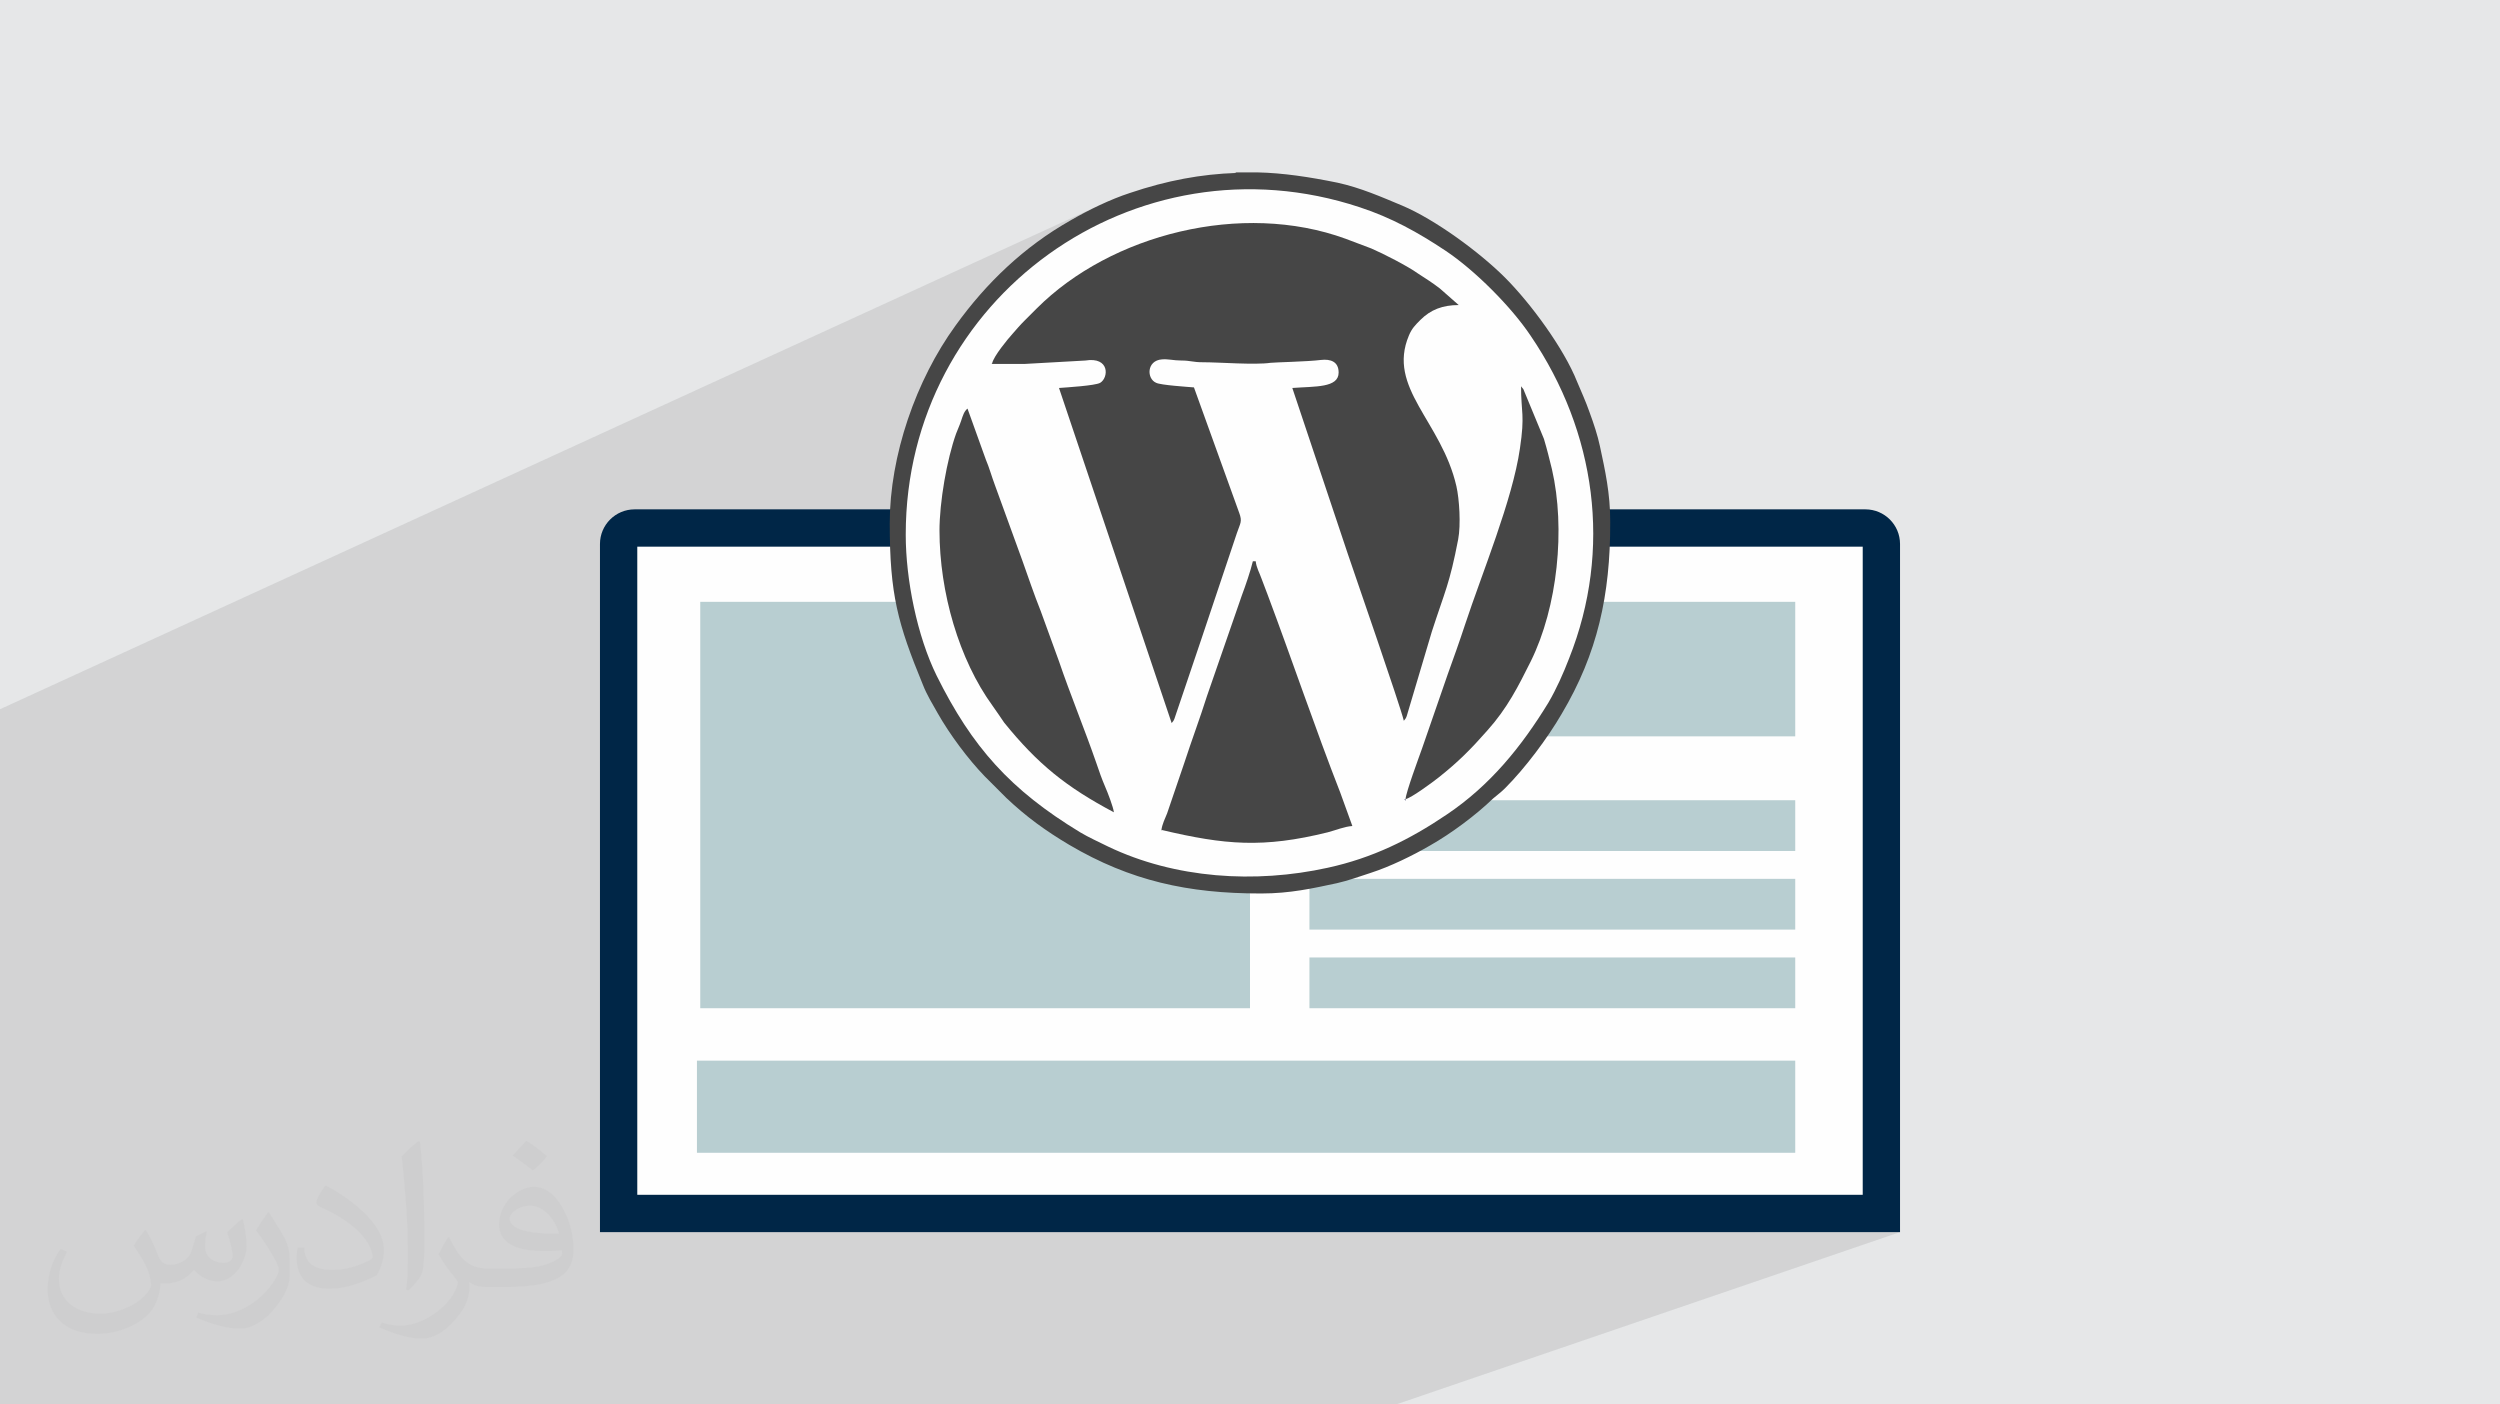
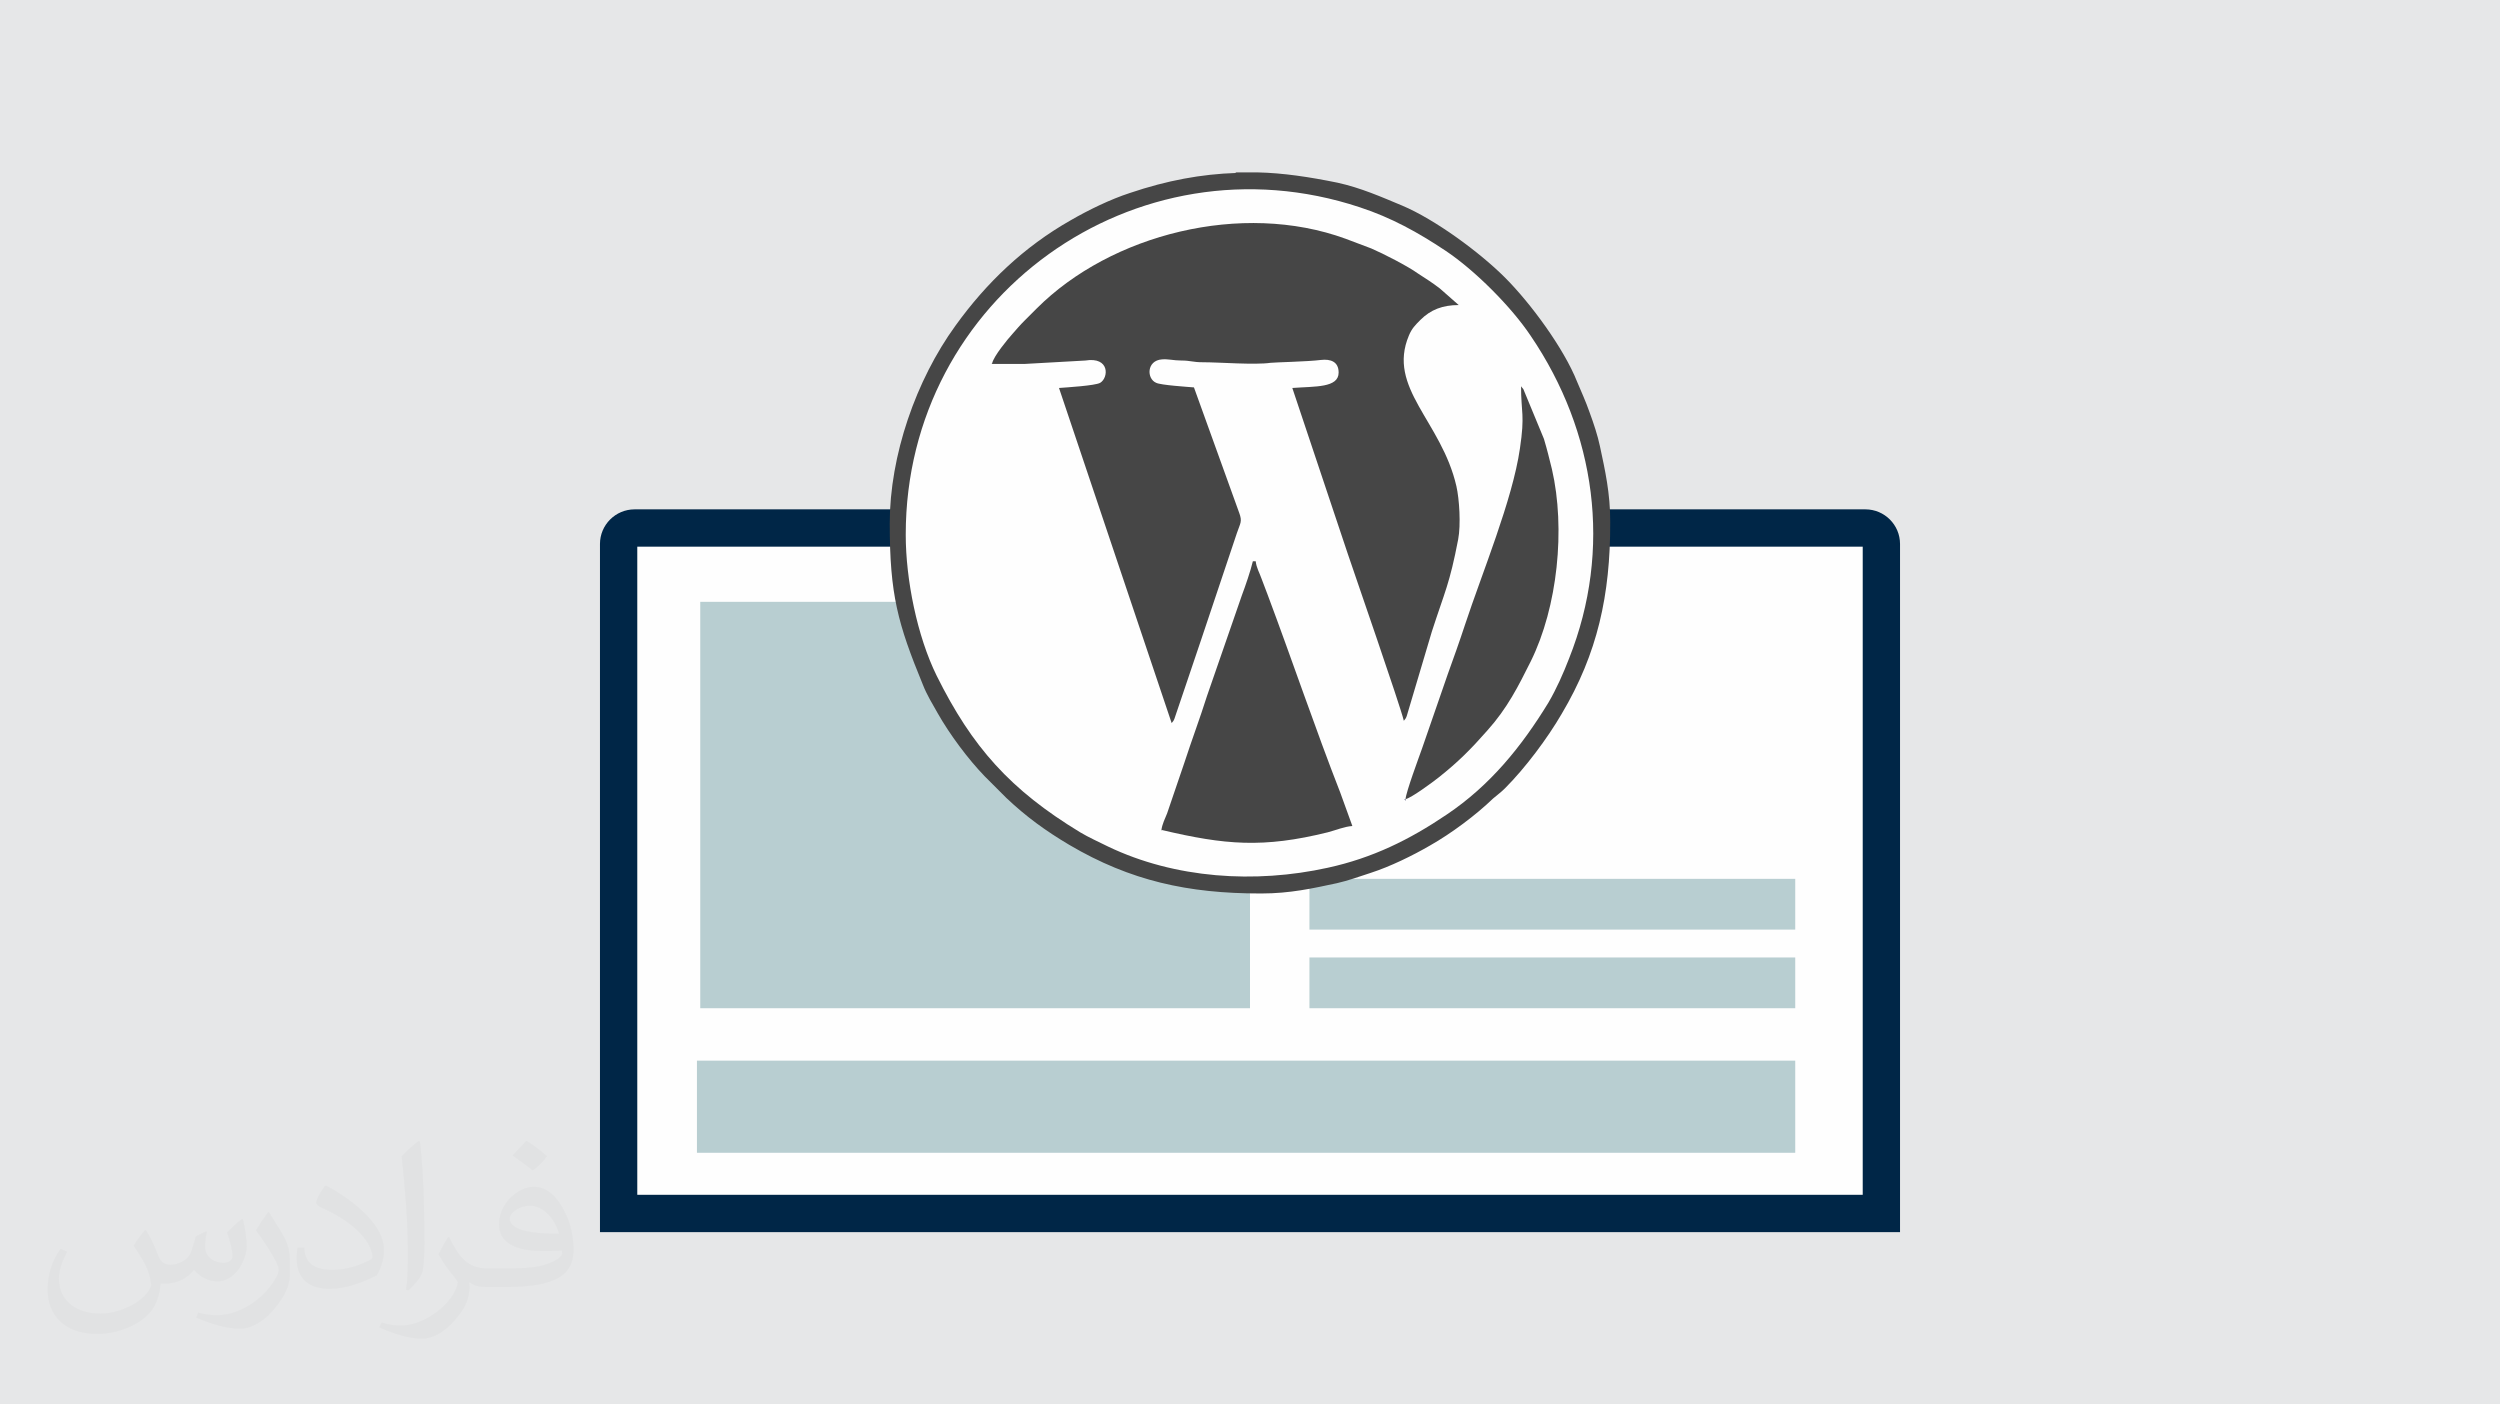
<svg xmlns="http://www.w3.org/2000/svg" xml:space="preserve" width="94.192mm" height="52.917mm" version="1.1" style="shape-rendering:geometricPrecision; text-rendering:geometricPrecision; image-rendering:optimizeQuality; fill-rule:evenodd; clip-rule:evenodd" viewBox="0 0 9404.92 5283.66">
  <defs>
    <style type="text/css">
   
    .fil9 {fill:#2D315D}
    .fil8 {fill:#464646}
    .fil0 {fill:#E6E7E8}
    .fil7 {fill:#FEFEFE}
    .fil5 {fill:#FEFEFE;fill-rule:nonzero}
    .fil3 {fill:#F7BBAD;fill-rule:nonzero}
    .fil6 {fill:#B8CED1;fill-rule:nonzero}
    .fil4 {fill:#002647;fill-rule:nonzero}
    .fil2 {fill:#373435;fill-opacity:0.031}
    .fil1 {fill:#2B2A29;fill-opacity:0.102}
   
  </style>
  </defs>
  <g id="Layer_x0020_1">
    <polygon class="fil0" points="-0,0 9404.92,0 9404.92,5283.66 -0,5283.66 " />
-     <polygon class="fil1" points="4728.52,5283.66 4367.71,5283.66 4243.58,5283.66 4204.5,5283.66 4060.92,5283.66 4008.56,5283.66 3998.44,5283.66 2656.4,5283.66 1931.35,5283.66 1231.8,5283.66 996.56,5283.66 793.54,5283.66 566.58,5283.66 544.74,5283.66 301.19,5283.66 254.62,5283.66 178.41,5283.66 20.87,5283.66 17.74,5283.66 -0,5283.66 -0,5281.13 -0,5252.07 -0,5231.55 -0,5231.02 -0,5218.01 -0,5217.27 -0,5215.78 -0,5138.29 -0,5111.45 -0,5097.56 -0,5092.27 -0,5091.9 -0,5090.4 -0,5063.43 -0,5028.64 -0,4985.64 -0,4972.69 -0,4969.3 -0,4873.11 -0,4871.96 -0,4862.86 -0,4855.25 -0,4848.83 -0,4830.98 -0,4819.65 -0,4803.16 -0,4796.4 -0,4768.53 -0,4756.63 -0,4746.81 -0,4649.78 -0,4574.2 -0,4553.75 -0,4549.49 -0,4524.71 -0,4513.24 -0,4444.6 -0,4405.5 -0,4308.83 -0,4306.92 -0,4283.1 -0,4228.13 -0,4204.56 -0,4163.92 -0,4161.72 -0,4157.51 -0,4129.79 -0,4098.5 -0,4094.81 -0,4094.48 -0,4041.72 -0,4030.18 -0,3978.04 -0,3959.78 -0,3912.32 -0,3903.93 -0,3891.41 -0,3761.38 -0,3612.52 -0,3572.12 -0,3565.8 -0,3537.25 -0,3536.52 -0,3534.54 -0,3531.26 -0,3518.34 -0,3499.61 -0,3497.65 -0,3497.64 -0,3462.57 -0,3455.63 -0,3435.92 -0,3426.46 -0,3419.39 -0,3375.23 -0,3360.68 -0,3355.19 -0,3280.98 -0,3271.54 -0,3227.02 -0,3223.64 -0,3158.36 -0,3153.5 -0,3126.55 -0,3057.87 -0,2978.44 -0,2858.11 -0,2855.09 -0,2770.11 -0,2766.44 -0,2731.3 -0,2682.08 -0,2674.53 -0,2668.08 4150.9,765.29 4136.45,771.95 4122.07,778.79 4107.81,785.78 4093.71,792.88 4079.8,800.08 4066.14,807.35 4052.75,814.64 4039.69,821.95 4026.99,829.22 4010.75,838.61 3994.69,848.21 3978.83,858.01 3969.83,863.76 4134.67,788.26 4077.35,817.62 4021.67,849.63 3967.72,884.21 3915.6,921.28 3865.38,960.75 3852.92,971.54 4136.49,842.03 4070.53,876.45 4006.7,914.55 3945.2,956.17 3906.09,986.02 4646.53,648.52 4650.85,650.65 3892.96,996.04 3886.16,1001.22 3829.75,1049.6 3776.13,1101.16 3725.48,1155.82 3708.08,1176.92 4214.99,947.09 4251.12,931.53 4287.86,917.1 4325.15,903.83 4362.93,891.73 4401.16,880.83 4439.76,871.13 4478.69,862.68 4517.88,855.48 4557.27,849.56 4596.81,844.93 4636.44,841.63 4676.1,839.66 4715.74,839.04 4755.29,839.81 4794.71,841.98 4833.92,845.56 4872.87,850.58 4911.5,857.07 4949.78,865.04 4987.61,874.51 5024.95,885.5 5061.75,898.03 5158.55,934.59 5167.55,938.53 5177.51,943.06 5188.29,948.11 5199.73,953.61 5211.68,959.49 5224,965.67 5236.55,972.09 5249.17,978.69 5261.71,985.38 5274.03,992.11 5285.98,998.8 5297.4,1005.38 5308.16,1011.79 5318.1,1017.95 5327.08,1023.79 5334.94,1029.25 5345.96,1036.33 5356.48,1043.14 5366.67,1049.79 5376.62,1056.42 5386.48,1063.14 5396.35,1070.1 5406.39,1077.4 5416.69,1085.19 5487.67,1147.58 5331.79,1215.46 5330.16,1217.15 5324.25,1223.62 5318.8,1230.16 5313.75,1237.01 5309.05,1244.38 5304.66,1252.5 5300.52,1261.62 5293.49,1279.96 5288.08,1297.92 5284.22,1315.51 5281.81,1332.78 5280.79,1349.78 5281.05,1366.5 5282.54,1383.03 5285.16,1399.36 5288.84,1415.56 5293.5,1431.64 5299.04,1447.65 5305.4,1463.62 5312.5,1479.59 5320.24,1495.59 5328.55,1511.66 5337.36,1527.83 5346.58,1544.14 5356.12,1560.63 5365.92,1577.32 5375.88,1594.26 5378.88,1599.39 5722.15,1453.12 5722.96,1454.03 5723.78,1455.11 5724.67,1456.34 5725.64,1457.69 5726.7,1459.15 5727.89,1460.69 5729.23,1462.27 5730.74,1463.87 5808.2,1651.04 5810.54,1658.94 5812.75,1666.53 5814.84,1673.86 5816.82,1680.96 5818.72,1687.88 5820.55,1694.67 5822.33,1701.38 5824.05,1708.04 5825.75,1714.71 5827.45,1721.41 5829.16,1728.21 5830.87,1735.13 5832.63,1742.24 5834.45,1749.56 5836.33,1757.15 5838.3,1765.05 5842.9,1786.23 5847.03,1807.79 5850.67,1829.72 5853.86,1851.97 5856.55,1874.51 5858.79,1897.33 5860.57,1920.38 5861.87,1943.65 5862.7,1967.09 5863.08,1990.69 5863,2014.39 5862.47,2038.19 5861.71,2056.56 7007.49,2056.56 7007.49,4494.78 6601.98,4635.15 7147.86,4635.15 6632.46,4811.4 6984.32,5283.66 6632.46,4811.4 5251.42,5283.66 " />
    <path class="fil2" d="M548.54 4627.69c17.95,27.21 29.6,53.36 40.96,82.43 8.45,16.91 12.93,48.09 52.57,48.09 11.61,0 28.28,-3.42 43.06,-11.61 16.63,-8.73 29.32,-21.94 35.94,-42l15.85 -53.36 38.57 -19.02 2.64 2.64c-5.27,20.09 -6.59,39.36 -6.59,54.43 0,44.63 38.57,61.56 69.22,61.56 17.95,0 34.09,-8.73 34.09,-25.11 0,-21.13 -8.98,-57.06 -20.62,-89.29 17.95,-17.95 35.94,-35.94 56.53,-50.47l3.17 1.6c8.98,38.04 14,75.56 14,100.66 0,24.57 -10.83,51.79 -19.81,69.49 -18.49,34.87 -51.25,62.62 -90.87,62.62 -30.1,0 -63.65,-15.07 -86.66,-43.06l-1.32 0c-21.66,26.96 -55.22,51.25 -108.86,51.25l-16.63 0c-2.64,35.41 -10.29,60.49 -21.94,82.95 -31.95,62.34 -126.81,106.47 -216.1,106.47 -124.17,0 -186.51,-71.59 -186.51,-166.96 0,-58.91 19.27,-113.6 48.88,-152.42l24.29 10.04c-18.49,35.41 -30.91,68.68 -30.91,101.45 0,89.29 72.66,131.83 156.4,131.83 77.68,0 173.83,-49.41 191.28,-106.72 -6.59,-62.62 -30.1,-91.93 -66.04,-148.99 10.83,-19.02 24.83,-38.04 42.28,-58.38l3.17 0 0 0 0 0 -0.02 -0.09zm1432.13 -336.04c26.15,16.39 51.79,35.66 76.87,57.85 -14,19.81 -31.45,37.79 -53.11,53.64 -25.11,-20.34 -50.19,-37.79 -75.84,-56.27 17.42,-19.55 34.62,-38.29 52.04,-55.22l0 0 0 0 0 0 0 0 0 0 0.03 0zm13.47 244.11c-42.28,0 -76.87,27.75 -76.87,48.34 0,44.13 84.53,57.85 185.72,57.31 -12.68,-51.79 -57.06,-105.68 -108.86,-105.68l0.01 0.03zm-94.86 236.19c54.96,0 103.04,-1.6 139.74,-10.83 40.96,-10.29 75.56,-30.91 75.56,-45.17 0,-3.7 0,-8.19 -1.32,-11.89 -22.98,2.11 -49.41,2.11 -72.38,2.11 -74.49,0 -131.55,-16.91 -154.02,-58.66 -5.55,-11.61 -9.51,-24.57 -9.51,-39.36 0,-40.43 17.42,-79.79 48.09,-107 25.61,-22.45 53.89,-36.44 82.67,-36.44 52.04,0 93.51,41.75 122.57,107.54 15.85,35.94 26.68,77.4 26.68,129.72 0,34.87 -9.51,64.19 -31.17,85.85 -40.43,39.11 -114.92,53.89 -229.04,53.89l-51.79 0 0 0 -13.47 0c-28.28,0 -48.62,-5.02 -64.72,-17.42l-2.64 0c0.79,6.59 1.32,12.93 1.32,19.02 0,25.61 -8.45,58.38 -25.61,84.53 -50.72,75.3 -105.68,108.04 -153.24,108.04 -48.09,0 -107,-18.49 -160.11,-42.54l9.51 -18.49c17.17,7.13 40.96,11.89 73.7,11.89 85.85,0 198.66,-82.43 212.66,-163 -3.17,-6.59 -8.98,-15.32 -17.17,-24.57 -25.11,-29.85 -40.96,-54.68 -55.75,-80.83 12.68,-25.11 24.29,-45.17 35.13,-63.4l4.49 -0.53c36.72,74.77 69.99,117.55 144.23,117.55l11.61 0 0 0 53.89 0 0 0 0 0 0 0 0 0 0 0 0.09 0.01zm-371.98 79c6.34,-34.34 6.87,-72.91 6.87,-108.86l0 -53.36c0,-99.6 -12.68,-244.36 -22.98,-338.68 17.95,-19.27 43.06,-42 62.87,-57.31l5.81 1.6c13.47,118.62 16.63,256 16.63,383.06 0,33.3 -1.32,65.79 -4.49,89.55 -1.85,30.1 -19.27,52.83 -56.53,87.7l-8.19 -3.7zm-382.8 -157.19c1.85,46.77 24.83,83.49 105.15,83.49 49.93,0 92.19,-12.93 138.96,-35.13 8.45,-3.7 12.93,-8.73 12.93,-12.93 0,-29.32 -22.45,-68.15 -60.23,-103.55 -36.72,-33.3 -85.34,-62.62 -130.76,-82.18 -15.6,-6.59 -20.62,-13.47 -20.62,-20.09 0,-13.47 17.95,-41.75 32.77,-62.09l5.02 -0.53c52.04,27.21 110.17,67.64 153.24,112.53 39.11,41.47 63.4,83.49 63.4,129.19 0,33.81 -10.29,65.51 -26.96,95.11 -57.06,28.79 -117.83,50.72 -178.06,50.72 -73.17,0 -123.1,-34.34 -123.1,-114.92 0,-8.73 0,-22.19 3.17,-39.64l25.11 0 0 0 0 0 0 0 0 0 0 0 -0.02 0zm-132.37 -132.9l45.45 73.45c16.63,27.21 32.23,56.81 32.23,103.55l0 59.7c0,48.34 -30.91,100.13 -80.83,151.38 -39.11,34.62 -73.7,49.41 -105.68,49.41 -47.55,0 -101.98,-14.79 -164.85,-41.75l7.13 -18.49c19.81,5.27 42.79,9.77 71.06,9.77 90.36,-0.53 182.8,-66.57 225.08,-147.15 5.02,-9.26 6.87,-17.95 6.87,-24.04 0,-9.26 -5.02,-19.55 -8.98,-28.79 -22.98,-43.31 -48.62,-82.95 -76.87,-119.68 14.79,-23.25 29.6,-45.7 45.7,-67.9l3.7 0.53 0 0 0 0 0 0 0 0 0 0 -0.02 0.01z" />
    <g id="_1647158143248">
      <g>
        <path class="fil3" d="M6715.96 4372.47c0,35.87 29.1,64.98 64.98,64.98 35.88,0 64.98,-29.12 64.98,-64.98 0,-35.91 -29.11,-64.98 -64.98,-64.98 -35.89,0 -64.98,29.08 -64.98,64.98z" />
        <path class="fil4" d="M7147.86 4635.15l0 -2588.7c0,-71.84 -58.44,-130.27 -130.25,-130.27l-4630.27 0c-71.82,0 -130.28,58.43 -130.28,130.27l0 2588.7 4890.81 0z" />
        <polygon class="fil5" points="2397.44,4494.78 7007.49,4494.78 7007.49,2056.56 2397.44,2056.56 " />
        <polygon class="fil6" points="6753.61,3990.13 2621.85,3990.13 2621.85,4336.73 6753.61,4336.73 " />
        <polygon class="fil6" points="4702.47,2264.05 2634.32,2264.05 2634.32,3792.89 4702.47,3792.89 " />
        <polygon class="fil6" points="6753.61,3601.93 4926.02,3601.93 4926.02,3792.89 6753.61,3792.89 " />
        <polygon class="fil6" points="6753.61,3306.16 4926.02,3306.16 4926.02,3497.13 6753.61,3497.13 " />
-         <polygon class="fil6" points="6753.61,3010.4 4926.02,3010.4 4926.02,3201.37 6753.61,3201.37 " />
-         <polygon class="fil6" points="6753.61,2264.05 4926.02,2264.05 4926.02,2770.09 6753.61,2770.09 " />
      </g>
      <g>
        <circle class="fil7" cx="4711.06" cy="1986.65" r="1329.49" />
        <path class="fil8" d="M3730.08 1369.21c40.89,0 81.75,0 122.62,0l230.18 -12.91c92.51,-15.06 88.21,64.55 55.95,83.9 -19.35,10.75 -126.93,17.21 -154.9,19.35l423.8 1260.64c6.46,-8.6 6.46,-6.46 10.75,-17.21l47.32 -139.82c19.35,-55.95 34.43,-103.25 53.78,-159.19l133.39 -397.99c12.91,-38.72 21.5,-43.02 8.6,-77.45l-169.95 -471.14c-25.81,-2.14 -124.76,-8.6 -141.98,-17.21 -36.56,-15.06 -36.56,-83.9 21.51,-88.2 23.66,-2.14 43.01,4.29 73.15,4.29 34.43,0 43.02,6.46 79.59,6.46 64.55,0 195.77,10.75 256.01,2.14 19.35,-2.14 137.68,-4.29 189.31,-10.75 36.56,-4.29 66.7,6.46 66.7,47.32 0,58.09 -88.21,51.63 -174.25,58.09l208.66 623.88c23.67,70.98 197.92,572.23 210.84,628.17 6.45,-8.6 6.45,-6.46 10.75,-17.21l94.66 -318.38c49.48,-152.74 66.69,-178.57 98.95,-346.36 10.75,-55.94 4.29,-152.76 -6.46,-200.08 -55.94,-245.26 -262.44,-370.02 -178.56,-567.93 10.75,-25.81 23.66,-38.72 43.02,-58.1 38.71,-38.72 83.9,-55.94 144.13,-55.94l-70.98 -62.4c-27.97,-21.51 -51.64,-36.56 -81.75,-55.94 -38.71,-27.97 -131.22,-75.32 -176.39,-94.67l-96.8 -36.55c-389.37,-141.99 -882.02,-17.21 -1161.68,262.44 -17.21,17.21 -27.95,27.97 -45.16,45.16 -19.35,19.35 -27.97,30.1 -45.16,49.48 -19.35,21.51 -70.98,83.91 -77.44,111.88l-2.14 2.14 -0.08 0.08z" />
        <path class="fil8" d="M3407.38 2010.3c0,-890.62 864.8,-1510.2 1708.1,-1230.54 118.31,38.71 219.43,94.66 322.68,163.49 109.71,73.15 247.4,210.83 320.54,320.53 245.23,361.42 307.63,802.43 144.14,1213.32 -21.51,55.95 -47.32,114.02 -77.45,165.65 -101.09,165.65 -219.42,311.93 -382.91,421.66 -139.82,94.66 -279.66,163.49 -447.47,200.06 -273.23,60.23 -574.4,40.86 -826.09,-79.6 -34.43,-17.21 -73.15,-34.43 -105.41,-53.78 -262.44,-159.19 -406.58,-320.54 -539.97,-589.45 -73.16,-148.44 -116.16,-361.41 -116.16,-529.21l0 -2.14 0 -0.01zm1239.12 -1361.77l83.9 0c96.8,2.15 195.75,17.21 301.17,38.72 88.2,19.35 165.65,53.78 243.09,86.05 122.61,51.63 290.41,174.25 387.23,271.06 96.8,96.79 221.56,266.77 271.06,391.53 17.21,40.86 32.27,73.15 47.32,116.16 15.08,40.86 30.13,86.05 38.72,126.93 19.35,90.36 38.72,176.4 38.72,283.98l0 4.29c0,271.06 -47.32,490.5 -182.84,718.51 -53.78,92.51 -137.68,204.38 -212.97,279.66 -17.21,17.21 -27.97,23.67 -45.17,38.72 -64.53,62.4 -157.03,131.22 -236.64,176.4 -66.69,38.72 -150.6,79.59 -223.72,103.25 -38.72,12.92 -88.21,30.1 -126.93,38.72 -90.36,19.35 -176.4,38.72 -283.98,38.72l-4.29 0c-271.06,0 -488.33,-47.32 -718.51,-182.86 -90.36,-53.77 -161.36,-105.41 -236.64,-176.4l-81.74 -81.74c-62.4,-64.55 -131.22,-157.05 -176.4,-236.63 -19.35,-34.43 -40.86,-68.86 -55.94,-107.56 -94.67,-230.18 -124.77,-339.92 -124.77,-606.66 0,-256.01 98.96,-539.97 247.4,-744.33 116.17,-161.36 258.16,-296.87 432.42,-395.83 66.7,-38.72 150.6,-79.59 223.73,-103.26 139.82,-47.32 268.9,-70.98 400.12,-75.31l-4.32 -2.14 -0.02 0.01z" />
        <path class="fil8" d="M4371.15 3122.5c236.63,55.94 380.77,68.85 623.87,8.6 32.27,-8.6 62.4,-21.51 92.51,-23.67l-45.18 -124.76c-92.5,-236.64 -182.84,-503.39 -273.2,-744.34 -8.6,-23.67 -15.06,-38.72 -23.67,-62.39 -6.46,-19.35 -19.35,-40.89 -21.51,-64.56l-10.75 0c-8.6,36.56 -27.95,92.52 -40.86,126.93l-131.22 378.63c-27.97,88.2 -58.1,167.81 -86.05,253.85l-64.52 189.32c-6.46,17.2 -19.35,40.86 -21.51,64.52l2.14 -2.14 -0.04 0.02z" />
-         <path class="fil8" d="M3534.32 1995.25c0,232.34 73.16,486.18 200.06,660.43 17.21,23.67 27.97,40.86 43.02,62.39 126.93,157.04 234.48,243.1 413.04,337.76 -2.14,-19.35 -23.67,-75.31 -32.27,-94.66 -12.92,-30.1 -23.67,-60.24 -34.43,-92.51 -40.88,-118.3 -98.95,-260.31 -139.82,-380.77l-68.85 -189.31c-25.81,-64.53 -47.32,-129.08 -68.86,-189.32l-103.25 -283.98c-12.92,-34.42 -21.51,-66.69 -34.43,-96.79l-68.85 -191.46c-12.89,10.75 -17.21,25.81 -23.64,45.16 -6.46,19.35 -12.92,32.27 -19.35,49.49 -34.43,96.79 -62.4,256.01 -62.4,365.73l0 -2.16 0.01 0.02z" />
        <path class="fil8" d="M5287.59 3006.34c21.51,-4.3 103.25,-64.53 124.76,-81.75 73.16,-58.09 120.47,-105.41 182.86,-176.4 75.29,-83.9 116.16,-165.65 163.49,-260.31 101.12,-204.37 131.22,-499.08 79.59,-722.84 -10.75,-43.01 -17.21,-70.98 -30.1,-114.01l-77.45 -187.17c-4.29,-4.29 -6.46,-8.6 -8.6,-10.75 0,101.13 15.06,105.42 -4.29,234.49 -27.97,193.62 -141.98,466.82 -206.53,662.6 -10.75,32.27 -21.51,64.53 -32.27,94.66 -10.75,30.13 -21.51,60.24 -32.27,90.37l-96.79 279.66c-12.92,36.56 -60.24,163.49 -62.4,191.45l0 0 0 0z" />
        <polygon class="fil9" points="5287.59,3006.34 5283.27,3006.34 5287.59,3012.79 " />
      </g>
    </g>
  </g>
</svg>